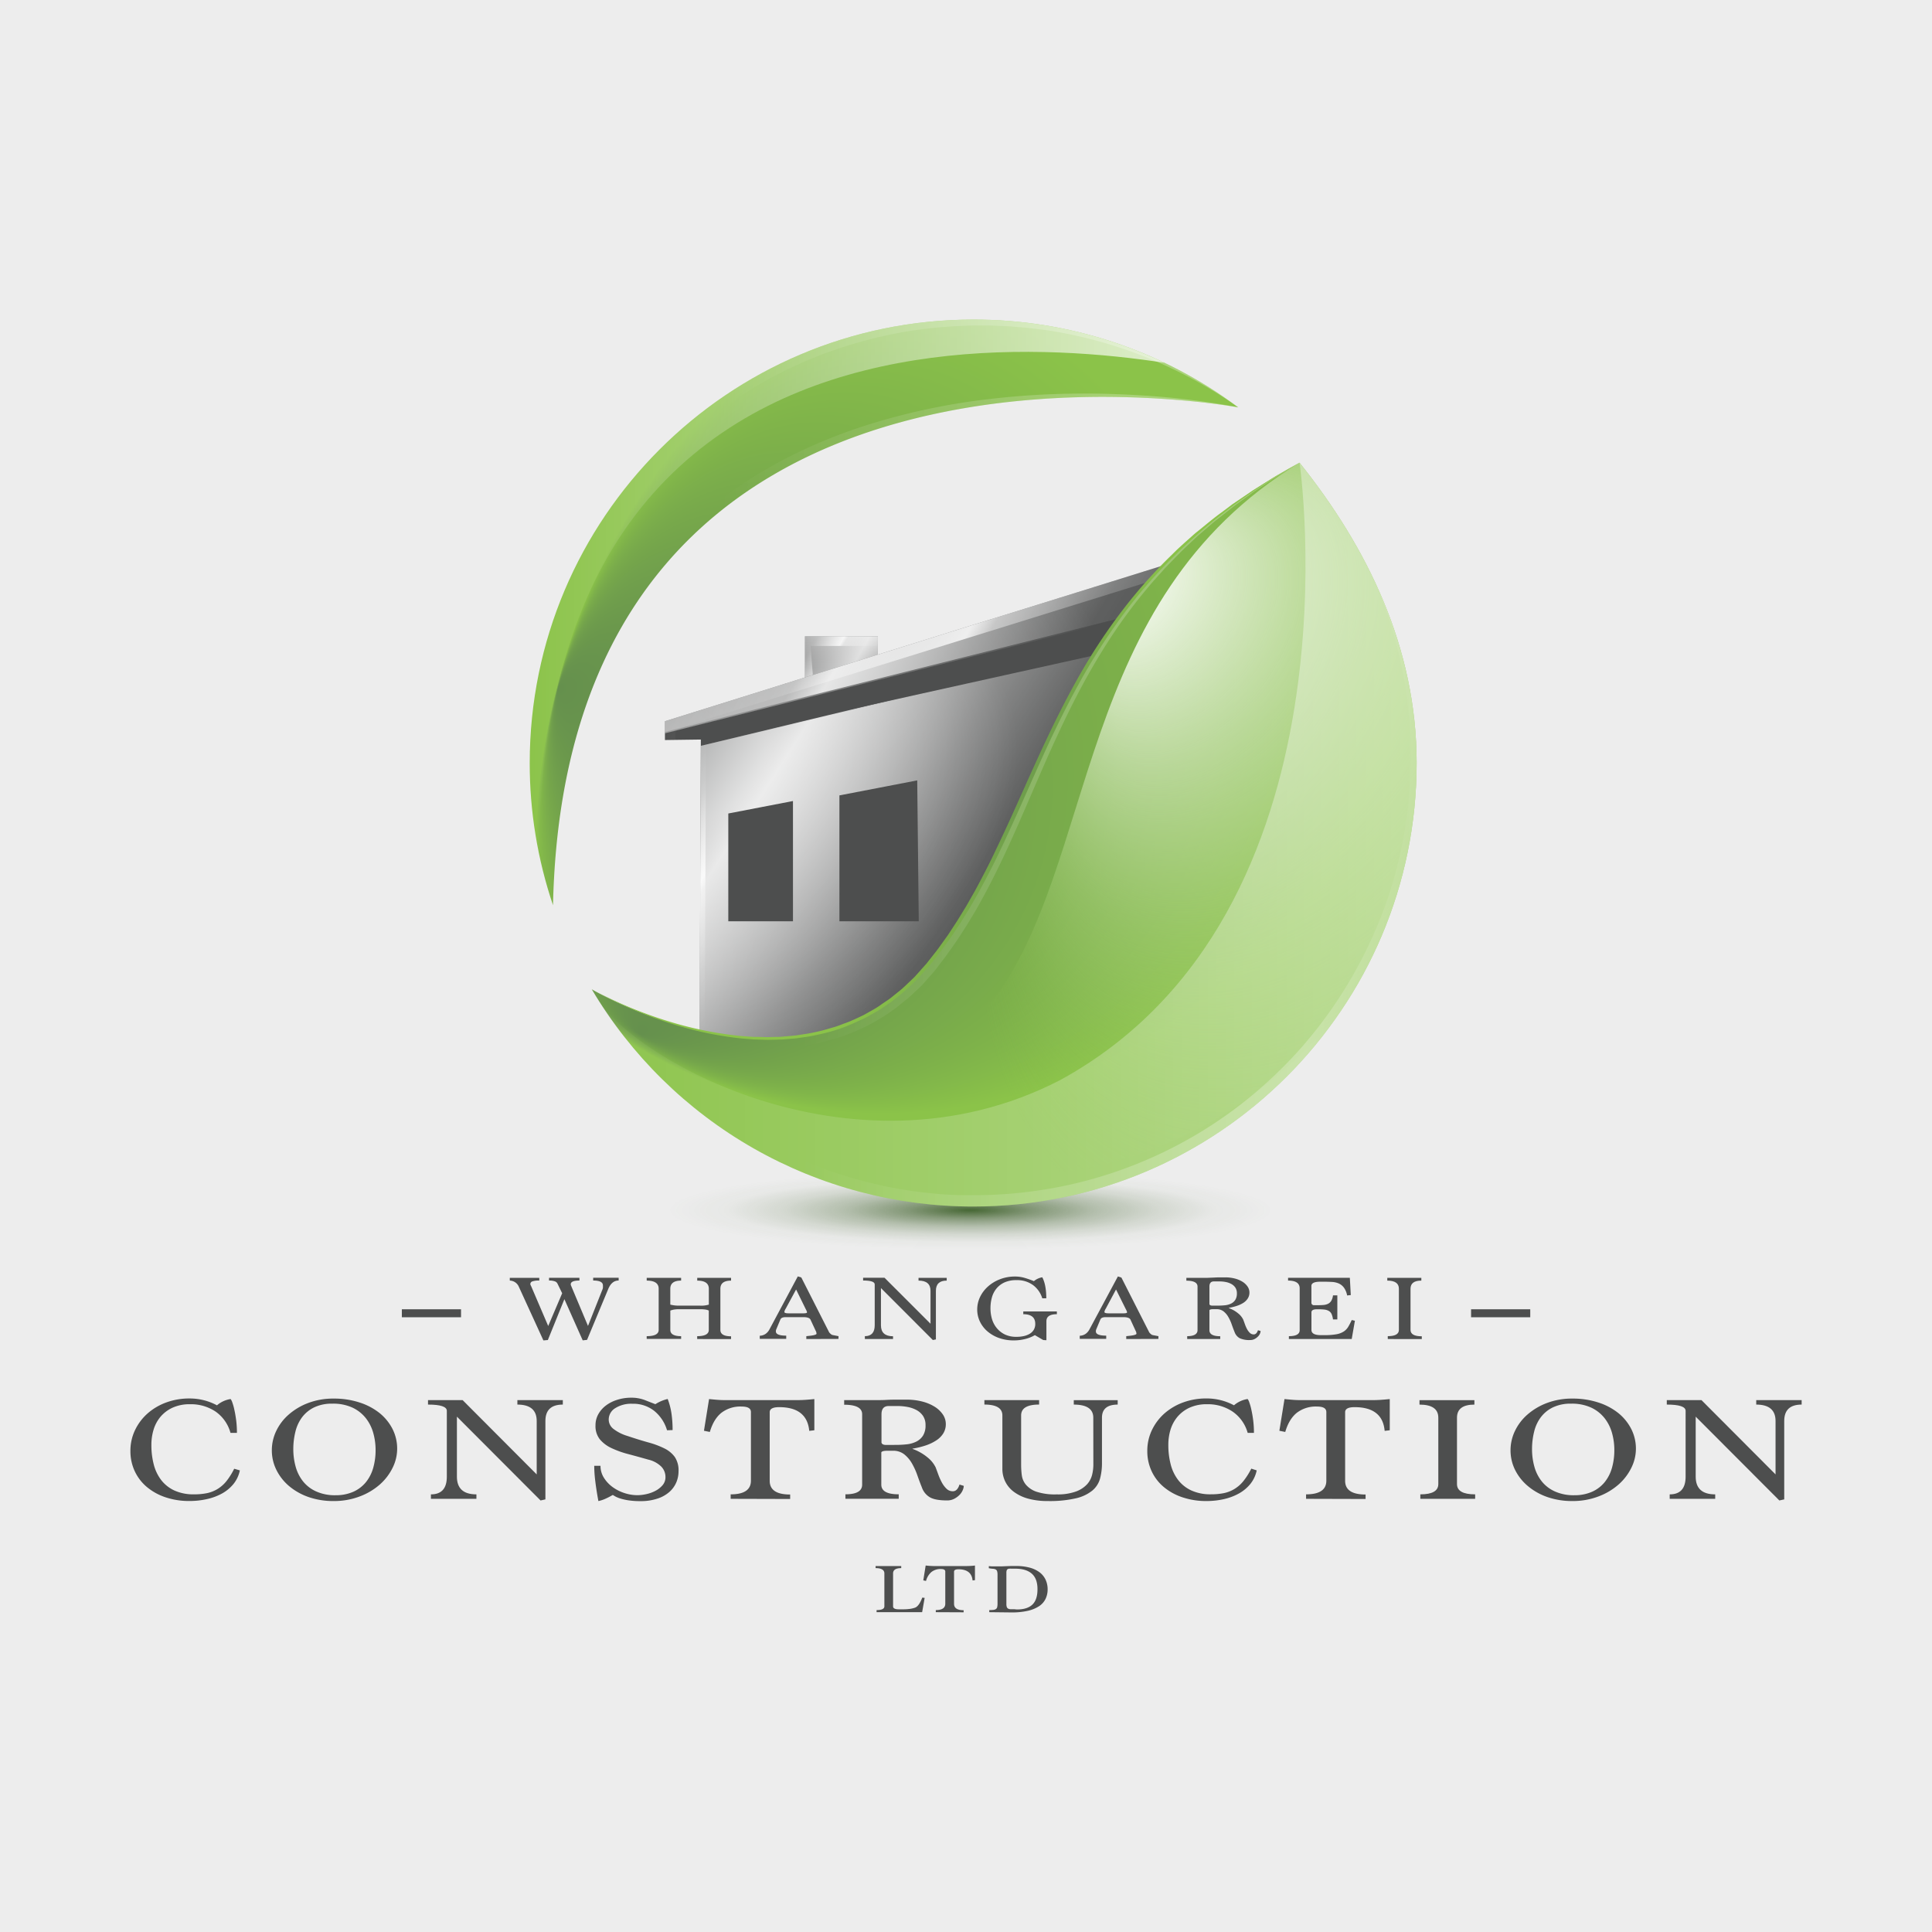
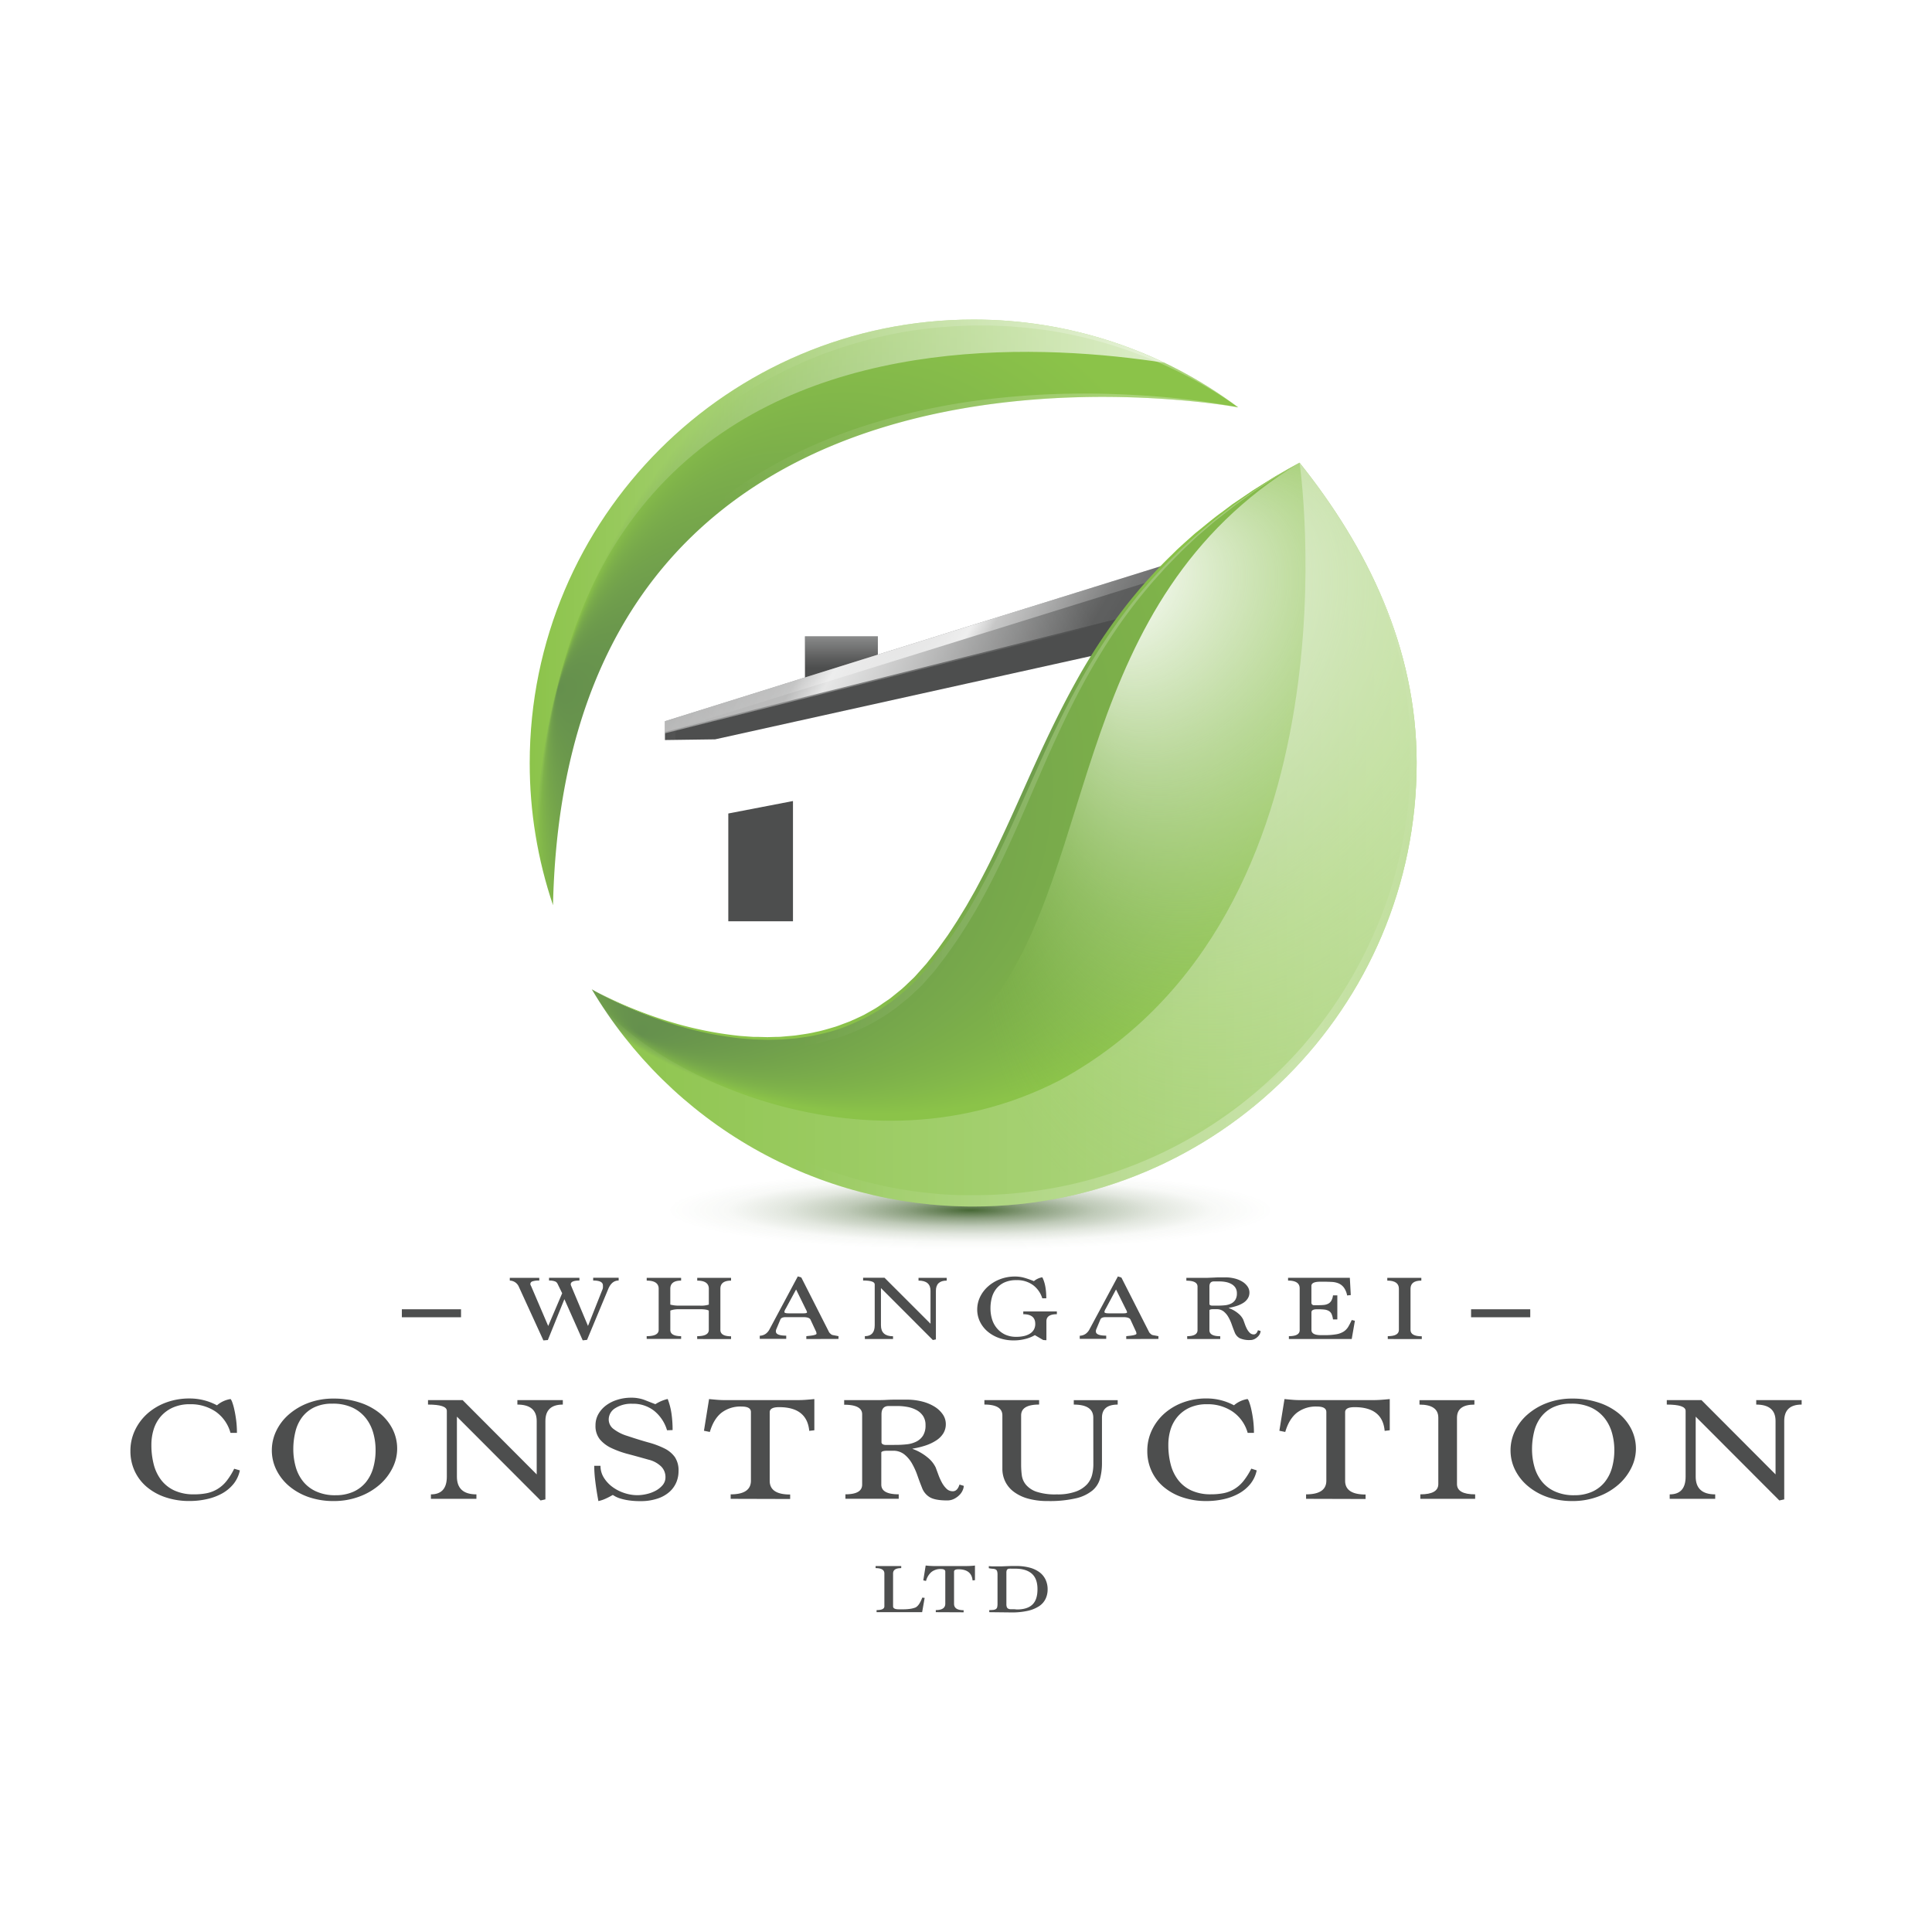
<svg xmlns="http://www.w3.org/2000/svg" xmlns:xlink="http://www.w3.org/1999/xlink" id="Calque_1" data-name="Calque 1" viewBox="0 0 923.95 923.95">
  <defs>
    <style>.cls-1,.cls-17,.cls-21,.cls-9{fill:none;}.cls-2{fill:#ededed;}.cls-3{fill:#4d4e4e;}.cls-4{fill:url(#Dégradé_sans_nom);}.cls-5{fill:url(#Dégradé_sans_nom_2);}.cls-6{clip-path:url(#clip-path);}.cls-7{fill:url(#Dégradé_sans_nom_3);}.cls-8{fill:url(#Dégradé_sans_nom_4);}.cls-17,.cls-21,.cls-9{stroke-miterlimit:10;}.cls-9{stroke-width:5px;stroke:url(#Dégradé_sans_nom_5);}.cls-10{clip-path:url(#clip-path-2);}.cls-11{fill:url(#Dégradé_sans_nom_6);}.cls-12{fill:url(#Dégradé_sans_nom_7);}.cls-13{fill:url(#Dégradé_sans_nom_8);}.cls-14{clip-path:url(#clip-path-3);}.cls-15{fill:url(#Dégradé_sans_nom_9);}.cls-16{fill:url(#Dégradé_sans_nom_10);}.cls-17{stroke-width:4.89px;stroke:url(#Dégradé_sans_nom_11);}.cls-18{clip-path:url(#clip-path-4);}.cls-19{fill:url(#Dégradé_sans_nom_12);}.cls-20{fill:url(#Dégradé_sans_nom_13);}.cls-21{stroke-width:10px;stroke:url(#Dégradé_sans_nom_14);}.cls-22{clip-path:url(#clip-path-5);}.cls-23{fill:url(#Dégradé_sans_nom_15);}.cls-24{fill:url(#Dégradé_sans_nom_16);}.cls-25{fill:url(#Dégradé_sans_nom_17);}.cls-26{fill:url(#Dégradé_sans_nom_18);}.cls-27{fill:url(#Dégradé_sans_nom_19);}</style>
    <radialGradient id="Dégradé_sans_nom" cx="464.08" cy="-2610.19" r="144.92" gradientTransform="matrix(1, 0, 0, -0.13, 0, 239.42)" gradientUnits="userSpaceOnUse">
      <stop offset="0" stop-color="#466734" />
      <stop offset="0.01" stop-color="#466734" stop-opacity="0.98" />
      <stop offset="0.21" stop-color="#476734" stop-opacity="0.63" />
      <stop offset="0.41" stop-color="#476734" stop-opacity="0.35" />
      <stop offset="0.61" stop-color="#486734" stop-opacity="0.16" />
      <stop offset="0.8" stop-color="#486734" stop-opacity="0.04" />
      <stop offset="1" stop-color="#486734" stop-opacity="0" />
    </radialGradient>
    <linearGradient id="Dégradé_sans_nom_2" x1="384.96" y1="359.45" x2="419.82" y2="359.45" gradientTransform="matrix(1, 0, 0, -1, 0, 676.55)" gradientUnits="userSpaceOnUse">
      <stop offset="0.15" stop-color="#fff" stop-opacity="0.5" />
      <stop offset="0.34" stop-color="#fff" stop-opacity="0.3" />
      <stop offset="0.57" stop-color="#fff" stop-opacity="0.08" />
      <stop offset="0.68" stop-color="#fff" stop-opacity="0" />
    </linearGradient>
    <clipPath id="clip-path">
      <rect class="cls-1" x="384.96" y="304.31" width="34.86" height="25.58" />
    </clipPath>
    <linearGradient id="Dégradé_sans_nom_3" x1="402.39" y1="344.12" x2="402.39" y2="384.19" gradientTransform="matrix(1, 0, 0, -1, 0, 676.55)" gradientUnits="userSpaceOnUse">
      <stop offset="0.32" stop-color="#fff" stop-opacity="0" />
      <stop offset="0.43" stop-color="#fff" stop-opacity="0.08" />
      <stop offset="0.66" stop-color="#fff" stop-opacity="0.3" />
      <stop offset="0.85" stop-color="#fff" stop-opacity="0.5" />
    </linearGradient>
    <linearGradient id="Dégradé_sans_nom_4" x1="471.71" y1="330.44" x2="349.38" y2="400.77" gradientTransform="matrix(1, 0, 0, -1, 0, 676.55)" gradientUnits="userSpaceOnUse">
      <stop offset="0" stop-color="#fff" stop-opacity="0" />
      <stop offset="0.3" stop-color="#fff" stop-opacity="0.1" />
      <stop offset="0.49" stop-color="#fff" stop-opacity="0.8" />
      <stop offset="0.67" stop-color="#fff" stop-opacity="0.34" />
      <stop offset="0.77" stop-color="#fff" stop-opacity="0.1" />
      <stop offset="0.8" stop-color="#fff" stop-opacity="0.08" />
      <stop offset="0.96" stop-color="#fff" stop-opacity="0" />
    </linearGradient>
    <linearGradient id="Dégradé_sans_nom_5" x1="416.87" y1="353.5" x2="382.58" y2="373.2" gradientTransform="matrix(1, 0, 0, -1, 0, 676.55)" gradientUnits="userSpaceOnUse">
      <stop offset="0" stop-color="#fff" stop-opacity="0" />
      <stop offset="0.22" stop-color="#fff" stop-opacity="0.1" />
      <stop offset="0.48" stop-color="#fff" stop-opacity="0.43" />
      <stop offset="0.52" stop-color="#fff" stop-opacity="0.8" />
      <stop offset="0.7" stop-color="#fff" stop-opacity="0.34" />
      <stop offset="0.8" stop-color="#fff" stop-opacity="0.1" />
      <stop offset="0.83" stop-color="#fff" stop-opacity="0.08" />
      <stop offset="1" stop-color="#fff" stop-opacity="0" />
    </linearGradient>
    <clipPath id="clip-path-2">
      <path class="cls-1" d="M264.47,432.91a211.83,211.83,0,0,1-11.14-68c0-117.13,95-212.08,212.08-212.08a211.14,211.14,0,0,1,126.77,42S271,134.37,264.47,432.91Z" />
    </clipPath>
    <radialGradient id="Dégradé_sans_nom_6" cx="518.8" cy="439.03" fx="364.021" r="155.43" gradientTransform="matrix(0.97, 0.25, 0.36, -1.4, -244.27, 852.65)" gradientUnits="userSpaceOnUse">
      <stop offset="0" stop-color="#65904d" />
      <stop offset="1" stop-color="#8bc349" />
    </radialGradient>
    <linearGradient id="Dégradé_sans_nom_7" x1="247.99" y1="370.64" x2="595.51" y2="370.64" gradientTransform="matrix(1, 0, 0, -1, 0, 676.55)" gradientUnits="userSpaceOnUse">
      <stop offset="0.28" stop-color="#fff" stop-opacity="0" />
      <stop offset="0.44" stop-color="#fff" stop-opacity="0.08" />
      <stop offset="0.81" stop-color="#fff" stop-opacity="0.24" />
      <stop offset="1" stop-color="#fff" stop-opacity="0.3" />
    </linearGradient>
    <linearGradient id="Dégradé_sans_nom_8" x1="249.66" y1="407.14" x2="599.06" y2="407.14" gradientTransform="matrix(1, 0, 0, -1, 0, 676.55)" gradientUnits="userSpaceOnUse">
      <stop offset="0" stop-color="#fff" stop-opacity="0" />
      <stop offset="1" stop-color="#fff" stop-opacity="0.8" />
    </linearGradient>
    <clipPath id="clip-path-3">
-       <path class="cls-1" d="M443.61,461.57c44.42-53.79,52-123.66,106.1-184.23l-214.53,73-.57,142.48C368.42,500.45,412,499.75,443.61,461.57Z" />
-     </clipPath>
+       </clipPath>
    <radialGradient id="Dégradé_sans_nom_9" cx="688.31" cy="450.54" fx="579.43" r="109.24" gradientTransform="matrix(0.75, 0.66, 1.1, -1.23, -597.85, 529.68)" xlink:href="#Dégradé_sans_nom_2" />
    <linearGradient id="Dégradé_sans_nom_10" x1="267.81" y1="392.49" x2="521.72" y2="227.88" gradientTransform="matrix(1, 0, 0, -1, 0, 676.55)" gradientUnits="userSpaceOnUse">
      <stop offset="0" stop-color="#fff" stop-opacity="0" />
      <stop offset="0.21" stop-color="#fff" stop-opacity="0.04" />
      <stop offset="0.3" stop-color="#fff" stop-opacity="0.1" />
      <stop offset="0.44" stop-color="#fff" stop-opacity="0.8" />
      <stop offset="0.66" stop-color="#fff" stop-opacity="0.34" />
      <stop offset="0.79" stop-color="#fff" stop-opacity="0.1" />
      <stop offset="0.89" stop-color="#fff" stop-opacity="0.01" />
      <stop offset="1" stop-color="#fff" stop-opacity="0" />
    </linearGradient>
    <linearGradient id="Dégradé_sans_nom_11" x1="365.91" y1="233.94" x2="303.84" y2="269.63" xlink:href="#Dégradé_sans_nom_5" />
    <clipPath id="clip-path-4">
      <path class="cls-1" d="M565.4,304.09c16.51,5.76-13.22,23-13.18,23,19.53-26.25,35.76-57.16,75.46-79L318,344.91v9l24-.33Z" />
    </clipPath>
    <radialGradient id="Dégradé_sans_nom_12" cx="453.7" cy="311.16" fx="289.923" r="184.9" gradientTransform="matrix(1, 0, 0, -1, 0, 676.55)" gradientUnits="userSpaceOnUse">
      <stop offset="0" stop-color="#fff" stop-opacity="0.5" />
      <stop offset="0.12" stop-color="#fff" stop-opacity="0.44" />
      <stop offset="0.37" stop-color="#fff" stop-opacity="0.28" />
      <stop offset="0.7" stop-color="#fff" stop-opacity="0.02" />
      <stop offset="0.72" stop-color="#fff" stop-opacity="0" />
    </radialGradient>
    <linearGradient id="Dégradé_sans_nom_13" x1="267.97" y1="473.32" x2="552.46" y2="300.33" xlink:href="#Dégradé_sans_nom_5" />
    <linearGradient id="Dégradé_sans_nom_14" x1="566" y1="313.63" x2="366.47" y2="428.33" xlink:href="#Dégradé_sans_nom_5" />
    <clipPath id="clip-path-5">
      <path class="cls-1" d="M621.49,221.28c32.22,40.33,56,88.21,56,143.6C677.49,482,582.49,577,465.41,577A212,212,0,0,1,283,473.11s101.47,60,160.6-11.54S496.61,290,621.49,221.28Z" />
    </clipPath>
    <radialGradient id="Dégradé_sans_nom_15" cx="105.75" cy="623.74" fx="-146.263" r="258.27" gradientTransform="matrix(0.51, -0.86, -0.82, -0.49, 892, 674.36)" gradientUnits="userSpaceOnUse">
      <stop offset="0" stop-color="#65904d" />
      <stop offset="0.67" stop-color="#7eb24a" />
      <stop offset="0.98" stop-color="#8bc349" />
    </radialGradient>
    <linearGradient id="Dégradé_sans_nom_16" x1="267.47" y1="274.86" x2="682.93" y2="274.86" gradientTransform="matrix(1, 0, 0, -1, 0, 676.55)" gradientUnits="userSpaceOnUse">
      <stop offset="0.28" stop-color="#fff" stop-opacity="0" />
      <stop offset="0.41" stop-color="#fff" stop-opacity="0.08" />
      <stop offset="0.71" stop-color="#fff" stop-opacity="0.24" />
      <stop offset="0.86" stop-color="#fff" stop-opacity="0.3" />
      <stop offset="1" stop-color="#fff" stop-opacity="0" />
    </linearGradient>
    <radialGradient id="Dégradé_sans_nom_17" cx="909.88" cy="469.81" fx="737.825" r="172.07" gradientTransform="matrix(0.82, 0.57, 0.84, -1.21, -469.85, 419.91)" gradientUnits="userSpaceOnUse">
      <stop offset="0.01" stop-color="#fff" />
      <stop offset="0.29" stop-color="#d7eac1" stop-opacity="0.66" />
      <stop offset="0.54" stop-color="#b7da8d" stop-opacity="0.38" />
      <stop offset="0.76" stop-color="#9fcd68" stop-opacity="0.17" />
      <stop offset="0.91" stop-color="#90c652" stop-opacity="0.05" />
      <stop offset="1" stop-color="#8bc349" stop-opacity="0" />
    </radialGradient>
    <linearGradient id="Dégradé_sans_nom_18" x1="258.07" y1="237.94" x2="790.74" y2="237.94" gradientTransform="matrix(1, 0, 0, -1, 0, 676.55)" gradientUnits="userSpaceOnUse">
      <stop offset="0" stop-color="#fff" stop-opacity="0" />
      <stop offset="1" stop-color="#fff" stop-opacity="0.5" />
    </linearGradient>
    <radialGradient id="Dégradé_sans_nom_19" cx="452.23" cy="276.06" fx="452.231" r="154.85" gradientTransform="matrix(1, 0, 0, -0.95, 0, 621)" xlink:href="#Dégradé_sans_nom_15" />
  </defs>
  <title>logo-whangarei-1</title>
-   <rect class="cls-2" width="923.95" height="923.95" />
  <path class="cls-3" d="M419.21,771v-1c2.49,0,3.73-.6,3.73-1.8V752.47q0-2.53-4.2-2.54v-1H431v1q-3.9,0-3.9,2.54v15.76c0,.94.92,1.4,2.76,1.4h2a22.89,22.89,0,0,0,3.39-.22,11.79,11.79,0,0,0,2.46-.61c1.24-.53,2.36-2.13,3.35-4.77l1.14.13L441,771Z" />
  <path class="cls-3" d="M447.53,771v-1q4.54,0,4.54-3.06V751.6c0-.83-.69-1.24-2.08-1.24a7,7,0,0,0-4.54,1.42,8.46,8.46,0,0,0-2.59,4.28l-1.31-.27,1.14-7.1,1.85.17c.58,0,1.13.07,1.67.07h16.32q.89,0,1.82-.07a18.28,18.28,0,0,0,1.91-.17v7l-1.14.13q-.51-5.32-6.75-5.33c-1.4,0-2.11.38-2.11,1.13V767q0,3.06,4.58,3.06v1Z" />
  <path class="cls-3" d="M473.1,771v-1a17,17,0,0,0,2-.1,2.78,2.78,0,0,0,1.21-.42,1.55,1.55,0,0,0,.59-.94,7.38,7.38,0,0,0,.15-1.62V753.13a5.51,5.51,0,0,0-.21-1.75,1.44,1.44,0,0,0-.71-.83,3.61,3.61,0,0,0-1.3-.31,11.87,11.87,0,0,1-1.94-.27v-1a17.25,17.25,0,0,0,1.78.12H479l2.2-.09,2.25-.08H486a24.25,24.25,0,0,1,6.4.77,14,14,0,0,1,4.71,2.2,9.47,9.47,0,0,1,2.9,3.52,10.72,10.72,0,0,1,1,4.69,10.39,10.39,0,0,1-1,4.56,8.79,8.79,0,0,1-3.08,3.47,16.34,16.34,0,0,1-5.36,2.21,34.26,34.26,0,0,1-7.84.78Zm13.22-1.3q5,0,7.43-2.35t2.41-7.38q0-5-2.71-7.38t-7.84-2.39h-1.7a12.27,12.27,0,0,0-1.27,0,1.61,1.61,0,0,0-.8.26,1.12,1.12,0,0,0-.42.62,3.61,3.61,0,0,0-.13,1.1v14.93a4.26,4.26,0,0,0,.19,1.41,1.4,1.4,0,0,0,.64.77,2.71,2.71,0,0,0,1.17.3c.48,0,1.07,0,1.78,0Z" />
  <path class="cls-3" d="M114.71,703.19a15.3,15.3,0,0,1-3,6.44,18.82,18.82,0,0,1-5.43,4.56A26.88,26.88,0,0,1,99,716.91a37.4,37.4,0,0,1-8.38.92A35.18,35.18,0,0,1,79,716a27.17,27.17,0,0,1-8.92-5,21.86,21.86,0,0,1-5.71-7.58,22.5,22.5,0,0,1-2-9.43,22.84,22.84,0,0,1,2.26-10.17,25,25,0,0,1,6.11-8,28.08,28.08,0,0,1,9-5.2,31.85,31.85,0,0,1,10.89-1.82,27.57,27.57,0,0,1,13.13,3.27,13,13,0,0,1,6.52-3,5,5,0,0,1,.81,1.6,25.69,25.69,0,0,1,1,3.59q.5,2.21.86,5a47.58,47.58,0,0,1,.36,6h-3.08A18.27,18.27,0,0,0,103,675a21.16,21.16,0,0,0-12-3.45,19.76,19.76,0,0,0-8.51,1.67,16.59,16.59,0,0,0-5.8,4.41,17.54,17.54,0,0,0-3.29,6.25,24.74,24.74,0,0,0-1,7.12,36.71,36.71,0,0,0,1.13,9.36,20.66,20.66,0,0,0,3.58,7.47,16.83,16.83,0,0,0,6.34,5,21.93,21.93,0,0,0,9.33,1.82,30.81,30.81,0,0,0,6.2-.57,16.06,16.06,0,0,0,5.07-2,16.5,16.5,0,0,0,4.26-3.77A33.33,33.33,0,0,0,112,702.4Z" />
  <path class="cls-3" d="M159.61,717.85A36,36,0,0,1,147.75,716a29.35,29.35,0,0,1-9.37-5.2,24.1,24.1,0,0,1-6.16-7.76,21,21,0,0,1-2.22-9.5,21.34,21.34,0,0,1,2.08-9.15,24.24,24.24,0,0,1,6-7.9,30.33,30.33,0,0,1,9.37-5.55,33.8,33.8,0,0,1,12.16-2.09,39.12,39.12,0,0,1,12.18,1.82,30,30,0,0,1,9.6,5,23.55,23.55,0,0,1,6.29,7.65,20.76,20.76,0,0,1,2.26,9.61,20.54,20.54,0,0,1-2.17,9,25.78,25.78,0,0,1-6.11,8,30.86,30.86,0,0,1-9.55,5.69A34.42,34.42,0,0,1,159.61,717.85Zm.72-2.78A20.64,20.64,0,0,0,169,713.4a16.35,16.35,0,0,0,6-4.58,19.22,19.22,0,0,0,3.49-6.86,30.7,30.7,0,0,0,1.13-8.49,30,30,0,0,0-1.13-8.24,20.18,20.18,0,0,0-3.58-7.07,17.72,17.72,0,0,0-6.38-5,22,22,0,0,0-9.55-1.88,19.5,19.5,0,0,0-8.74,1.78,15.88,15.88,0,0,0-5.8,4.76,18.9,18.9,0,0,0-3.17,6.89,34.44,34.44,0,0,0-1,8.17,31.2,31.2,0,0,0,1.18,8.74,19.57,19.57,0,0,0,3.62,7,16.83,16.83,0,0,0,6.25,4.69,21.76,21.76,0,0,0,9,1.77Z" />
  <path class="cls-3" d="M258.51,717.57l-40-40.07v28.69q0,8.47,9.33,8.47v2.14H206.08v-2.14q7.61,0,7.61-8.48V674.72q0-3-9-3v-2.13h16.56l35.42,35.52V679.57q0-7.85-9.24-7.85v-2.13h21.73v2.13q-8.33,0-8.33,7.84v37.5Z" />
  <path class="cls-3" d="M319,684a18.79,18.79,0,0,0-6.07-9.22,16.14,16.14,0,0,0-10.5-3.45,14.21,14.21,0,0,0-8.24,2.13,6.38,6.38,0,0,0-3.08,5.41,5.68,5.68,0,0,0,2.22,4.45,20.45,20.45,0,0,0,6.66,3.38q5.52,1.85,10,3.1a41.33,41.33,0,0,1,7.74,2.88,13.42,13.42,0,0,1,5,4.13,11.5,11.5,0,0,1,1.77,6.76,13.71,13.71,0,0,1-1,5.2,12.88,12.88,0,0,1-3.22,4.59,16.11,16.11,0,0,1-5.73,3.28,25,25,0,0,1-8.38,1.25,36.57,36.57,0,0,1-5.48-.36,27,27,0,0,1-3.89-.85,13.88,13.88,0,0,1-2.49-1l-1.26-.74a38.41,38.41,0,0,1-3.44,1.78,16.32,16.32,0,0,1-3.44,1.14q-1-5.41-1.49-9.57a62.17,62.17,0,0,1-.5-7.3h3a10.56,10.56,0,0,0,1.63,5.73,16,16,0,0,0,4.17,4.45,20.15,20.15,0,0,0,5.71,2.88,19.82,19.82,0,0,0,6.16,1,20.14,20.14,0,0,0,4.21-.5,17.07,17.07,0,0,0,4.35-1.56,11.51,11.51,0,0,0,3.44-2.7,5.8,5.8,0,0,0,1.4-3.91,7.15,7.15,0,0,0-2-5,13.1,13.1,0,0,0-6.2-3.34q-5-1.42-9.55-2.63a45.57,45.57,0,0,1-8.06-2.88,16.07,16.07,0,0,1-5.57-4.19,10.1,10.1,0,0,1-2.08-6.65,10.83,10.83,0,0,1,1.36-5.4,13.41,13.41,0,0,1,3.67-4.16,17.51,17.51,0,0,1,5.39-2.7,21.49,21.49,0,0,1,6.43-1,18,18,0,0,1,6.66,1.1q2.76,1.1,5.12,2a18.89,18.89,0,0,1,5.89-2.49,32.3,32.3,0,0,1,1.81,6.94,54.25,54.25,0,0,1,.54,7.94Z" />
  <path class="cls-3" d="M349.43,716.79v-2.14q9.69,0,9.69-6.55V675.29q0-2.63-4.44-2.63a14.86,14.86,0,0,0-9.69,3q-3.71,3-5.52,9.15l-2.81-.57,2.44-15.16q2.08.21,3.94.36t3.58.14h34.86q1.9,0,3.89-.14t4.08-.36V684l-2.44.29q-1.08-11.34-14.4-11.34-4.51,0-4.51,2.42v32.81q0,6.55,9.78,6.55v2.14Z" />
  <path class="cls-3" d="M460.91,710.59a5.64,5.64,0,0,1-.5,2.06,7.22,7.22,0,0,1-1.54,2.28,10,10,0,0,1-2.54,1.85,7.21,7.21,0,0,1-3.4.78q-5.53,0-8.15-1.46a8.78,8.78,0,0,1-3.89-4.73q-1.09-2.7-2.17-5.8a34.06,34.06,0,0,0-2.58-5.69,15.26,15.26,0,0,0-3.67-4.34A8.41,8.41,0,0,0,427,693.8h-2.72q-2.44,0-2.81.78V710q0,4.63,8.33,4.63v2.14H404.31v-2.14q8,0,8-4.63V676.35q0-4.55-8.6-4.56v-2.21H420.1q2.07,0,4-.11t4.17-.11q2.22,0,5.39,0a29.27,29.27,0,0,1,7.34.89,21,21,0,0,1,5.93,2.46,13.09,13.09,0,0,1,3.94,3.7,8.09,8.09,0,0,1,1.45,4.63,8.29,8.29,0,0,1-1.18,4.41,10.9,10.9,0,0,1-3.31,3.35,21.65,21.65,0,0,1-5,2.42,38.67,38.67,0,0,1-6.43,1.57v.12a23.77,23.77,0,0,1,7.2,4.09,14,14,0,0,1,3.85,4.73q.54,1.43,1.27,3.42a29,29,0,0,0,1.67,3.77,12.37,12.37,0,0,0,2.22,3,4.23,4.23,0,0,0,3.08,1.25q2.17,0,3.17-3.2ZM428.4,691a46.94,46.94,0,0,0,5.25-.28,13.36,13.36,0,0,0,4.53-1.28,8.15,8.15,0,0,0,3.22-2.85,9.07,9.07,0,0,0,1.22-5,7.74,7.74,0,0,0-1.22-4.48,8.78,8.78,0,0,0-3.17-2.81,14.78,14.78,0,0,0-4.3-1.46,25.8,25.8,0,0,0-4.62-.43H425q-3.44,0-3.44,4v13.54q.36,1.07,2.17,1.07Z" />
  <path class="cls-3" d="M522.85,678q0-6.27-9.33-6.27V669.6h21v2.13q-7.52,0-7.52,6.27v21.67a28.45,28.45,0,0,1-.91,7.41,11.41,11.41,0,0,1-3.67,5.74,19.3,19.3,0,0,1-7.83,3.71,55.57,55.57,0,0,1-13.49,1.32,34.59,34.59,0,0,1-9.37-1.14,20.54,20.54,0,0,1-6.79-3.21,13.63,13.63,0,0,1-4.17-4.92,13.84,13.84,0,0,1-1.4-6.2V676.91q0-5.2-8.6-5.2v-2.13h26.17v2.13q-8.6,0-8.6,5.2v23.6a39.71,39.71,0,0,0,.32,5,8.94,8.94,0,0,0,2,4.56,11.47,11.47,0,0,0,5,3.32,28.39,28.39,0,0,0,9.65,1.28,25.54,25.54,0,0,0,9.28-1.39,13.6,13.6,0,0,0,5.3-3.46,10.56,10.56,0,0,0,2.4-4.56,20.59,20.59,0,0,0,.59-4.71Z" />
  <path class="cls-3" d="M601,703.19a15.3,15.3,0,0,1-3,6.44,18.83,18.83,0,0,1-5.43,4.56,26.88,26.88,0,0,1-7.24,2.74,37.4,37.4,0,0,1-8.38.92A35.18,35.18,0,0,1,565.31,716a27.16,27.16,0,0,1-8.92-5,21.86,21.86,0,0,1-5.71-7.58,22.5,22.5,0,0,1-2-9.43,22.83,22.83,0,0,1,2.26-10.18,25,25,0,0,1,6.11-8,28.07,28.07,0,0,1,9-5.2A31.83,31.83,0,0,1,577,668.79a27.56,27.56,0,0,1,13.13,3.27,13,13,0,0,1,6.52-3,5,5,0,0,1,.81,1.6,25.41,25.41,0,0,1,1,3.59q.5,2.21.86,5a47.58,47.58,0,0,1,.36,6h-3A18.26,18.26,0,0,0,589.36,675a21.16,21.16,0,0,0-12-3.45,19.76,19.76,0,0,0-8.51,1.67,16.6,16.6,0,0,0-5.8,4.41,17.56,17.56,0,0,0-3.31,6.23,24.74,24.74,0,0,0-1,7.12,36.68,36.68,0,0,0,1.13,9.36,20.66,20.66,0,0,0,3.58,7.47,16.85,16.85,0,0,0,6.34,5,21.92,21.92,0,0,0,9.33,1.82,30.81,30.81,0,0,0,6.2-.57,16.07,16.07,0,0,0,5.07-2,16.52,16.52,0,0,0,4.26-3.77,33.37,33.37,0,0,0,3.76-5.94Z" />
  <path class="cls-3" d="M624.61,716.79v-2.14q9.69,0,9.69-6.55V675.29q0-2.63-4.44-2.63a14.86,14.86,0,0,0-9.69,3q-3.72,3-5.52,9.15l-2.81-.57,2.45-15.16q2.08.21,3.94.36t3.58.14h34.86q1.9,0,3.89-.14t4.07-.36V684l-2.44.29q-1-11.34-14.39-11.34-4.51,0-4.51,2.42v32.81q0,6.55,9.78,6.55v2.14Z" />
  <path class="cls-3" d="M679.25,716.79v-2.14q8.6,0,8.6-4.92V678q0-6.27-9-6.27V669.6h26.26v2.13q-8.33,0-8.33,6.27v31.73q0,4.92,8.69,4.92v2.14Z" />
  <path class="cls-3" d="M752,717.85A36,36,0,0,1,740.19,716a29.36,29.36,0,0,1-9.37-5.2,24.11,24.11,0,0,1-6.21-7.75,21,21,0,0,1-2.22-9.5,21.34,21.34,0,0,1,2.08-9.15,24.26,24.26,0,0,1,6-7.9,30.32,30.32,0,0,1,9.37-5.55,33.8,33.8,0,0,1,12.18-2.1,39.13,39.13,0,0,1,12.18,1.82,30,30,0,0,1,9.6,5,23.55,23.55,0,0,1,6.29,7.65,20.75,20.75,0,0,1,2.26,9.61,20.54,20.54,0,0,1-2.17,9,25.76,25.76,0,0,1-6.11,8,30.86,30.86,0,0,1-9.55,5.69A34.42,34.42,0,0,1,752,717.85Zm.72-2.78a20.64,20.64,0,0,0,8.69-1.67,16.36,16.36,0,0,0,6-4.58,19.2,19.2,0,0,0,3.49-6.86,30.67,30.67,0,0,0,1.13-8.49,30,30,0,0,0-1.13-8.24,20.15,20.15,0,0,0-3.58-7.07,17.73,17.73,0,0,0-6.38-5,22,22,0,0,0-9.56-1.88,19.5,19.5,0,0,0-8.74,1.78,15.86,15.86,0,0,0-5.8,4.76,18.87,18.87,0,0,0-3.17,6.89,34.48,34.48,0,0,0-1,8.17,31.17,31.17,0,0,0,1.18,8.74,19.55,19.55,0,0,0,3.62,7,16.81,16.81,0,0,0,6.25,4.69,21.76,21.76,0,0,0,9,1.77Z" />
  <path class="cls-3" d="M850.94,717.57l-40-40.07v28.69q0,8.47,9.33,8.47v2.14H798.51v-2.14q7.61,0,7.61-8.48V674.72q0-3-9-3v-2.13h16.59l35.42,35.52V679.57q0-7.85-9.24-7.85v-2.13h21.72v2.13q-8.33,0-8.33,7.84v37.5Z" />
  <path class="cls-3" d="M278.67,641l-8.76-19.69L262,640.85l-2.13.18-11.8-25.78a4.83,4.83,0,0,0-4.27-2.83V611.1h14.1v1.32a8.88,8.88,0,0,0-3.4.42,1.33,1.33,0,0,0-.87,1.26,1.17,1.17,0,0,0,.14.51l.31.64,8.09,18.89,6.68-15.66-2.23-4.57a2.17,2.17,0,0,0-1.29-1.13,7.74,7.74,0,0,0-2.76-.38v-1.32H277.1v1.32q-4.16,0-4.15,1.81a2,2,0,0,0,.11.53l8.14,19.37,6.8-17.16a3.8,3.8,0,0,0,.34-1.15,10.29,10.29,0,0,0,0-1.06q0-2.35-4.66-2.35v-1.32h12.18v1.32q-3.42,0-5.11,4.38l-10,24Z" />
  <path class="cls-3" d="M333.42,640.37V639q5.56,0,5.55-3v-9.22c-.67-.44-2.1-.67-4.27-.67H324.61a14.31,14.31,0,0,0-2.13.15,9.38,9.38,0,0,0-1.91.51V636q0,3,5.17,3v1.32H309.27V639Q315,639,315,636V616.32q0-3.88-5.72-3.89v-1.32h16.45v1.32q-5.16,0-5.17,3.9v7.58a15.71,15.71,0,0,0,4,.49h10.16a12.23,12.23,0,0,0,4.27-.49v-7.57q0-3.9-5.55-3.9v-1.32h16.18v1.32q-5.11,0-5.11,3.89V636q0,3.06,5.11,3.06v1.32Z" />
  <path class="cls-3" d="M385.61,640.37V639l1.66-.18a15.09,15.09,0,0,0,1.57-.23,6.08,6.08,0,0,0,1.18-.33c.31-.13.48-.29.48-.46a2.27,2.27,0,0,1-.08-.51,2.18,2.18,0,0,0-.31-.81l-2.53-5.43q-.62-1.15-3.43-1.15h-8.37q-2.13,0-2.58,1.14l-1.91,4.57a2.3,2.3,0,0,0-.23,1.14q0,2,4.94,2v1.54H363.34V638.8a5.33,5.33,0,0,0,2.78-.88,6.2,6.2,0,0,0,1.94-2.3l13.48-25.21,1.68.53,13.31,26.22a4.7,4.7,0,0,0,1.24,1.15,3.56,3.56,0,0,0,.93.24L401,639v1.32Zm-4.89-23.7-5,9.24a3.74,3.74,0,0,0-.61,1.51c0,.44.69.66,2.08.66h7.08q1.69,0,1.69-.53a6.57,6.57,0,0,0-.62-1.46Z" />
  <path class="cls-3" d="M446.12,640.85,421.3,616v17.79q0,5.25,5.78,5.26v1.32H413.61V639q4.71,0,4.71-5.26v-19.5q0-1.85-5.55-1.86v-1.32H423l22,22V617.3q0-4.87-5.73-4.87v-1.32h13.48v1.32q-5.16,0-5.17,4.87v23.25Z" />
  <path class="cls-3" d="M498.91,640.85l-4-2.34a16.94,16.94,0,0,1-4.58,1.83,22.08,22.08,0,0,1-5.47.69,21,21,0,0,1-7.08-1.15,17.45,17.45,0,0,1-5.53-3.16,14.24,14.24,0,0,1-3.62-4.7,13.21,13.21,0,0,1-1.29-5.79,13.92,13.92,0,0,1,1.32-5.89,15.93,15.93,0,0,1,3.73-5,18.35,18.35,0,0,1,5.76-3.53,19.69,19.69,0,0,1,7.32-1.33,16.18,16.18,0,0,1,4.63.67,45.28,45.28,0,0,1,4.36,1.54,8.31,8.31,0,0,1,4-1.85q1.91,3.66,1.91,10.06h-1.91a12.49,12.49,0,0,0-4.38-6.29,12.78,12.78,0,0,0-8-2.4,13.34,13.34,0,0,0-5.79,1.13,10.75,10.75,0,0,0-3.84,3,11.64,11.64,0,0,0-2.13,4.3,19.32,19.32,0,0,0-.64,5,17.88,17.88,0,0,0,.75,5.26,12.22,12.22,0,0,0,2.33,4.32,11.65,11.65,0,0,0,3.87,3,12.47,12.47,0,0,0,5.45,1.1,16.08,16.08,0,0,0,3.53-.36,9.52,9.52,0,0,0,2.84-1.1,5.61,5.61,0,0,0,1.94-1.92,5.44,5.44,0,0,0,.7-2.85q0-4.58-5.72-4.59v-1.32h16.06v1.32q-5,0-5,3.35v9.09Z" />
  <path class="cls-3" d="M538.61,640.37V639l1.66-.18a15.09,15.09,0,0,0,1.57-.23,6.08,6.08,0,0,0,1.18-.33c.31-.13.48-.29.48-.46a2.27,2.27,0,0,1-.08-.51,2.18,2.18,0,0,0-.31-.81l-2.5-5.43q-.62-1.15-3.43-1.15h-8.37q-2.13,0-2.58,1.14l-1.91,4.57a2.3,2.3,0,0,0-.23,1.14q0,2,4.94,2v1.54H516.37V638.8a5.33,5.33,0,0,0,2.78-.88,6.2,6.2,0,0,0,1.94-2.3l13.52-25.18,1.68.53,13.32,26.22a4.7,4.7,0,0,0,1.24,1.15,3.56,3.56,0,0,0,.93.24L554,639v1.32Zm-4.89-23.7-4.94,9.24a3.74,3.74,0,0,0-.61,1.51c0,.44.69.66,2.08.66h7.08q1.69,0,1.69-.53a6.57,6.57,0,0,0-.62-1.46Z" />
  <path class="cls-3" d="M602.86,636.53a3.55,3.55,0,0,1-.31,1.28,4.41,4.41,0,0,1-1,1.41,6.27,6.27,0,0,1-1.57,1.15,4.51,4.51,0,0,1-2.1.48,10.88,10.88,0,0,1-5.06-.9,5.43,5.43,0,0,1-2.41-2.94q-.68-1.68-1.35-3.6a20.54,20.54,0,0,0-1.6-3.53,9.42,9.42,0,0,0-2.27-2.7,5.25,5.25,0,0,0-3.37-1.08h-1.68c-1,0-1.59.16-1.75.49v9.57q0,2.87,5.17,2.87v1.32h-15.8V639c3.29,0,4.94-1,4.94-2.87V615.3q0-2.84-5.34-2.83V611.1H577.5L580,611l2.61-.12h3.34a18.19,18.19,0,0,1,4.55.55,13,13,0,0,1,3.68,1.53,8.11,8.11,0,0,1,2.44,2.3,5,5,0,0,1,.9,2.87,5.19,5.19,0,0,1-.73,2.74,6.85,6.85,0,0,1-2,2.08,13.4,13.4,0,0,1-3.11,1.5,24.17,24.17,0,0,1-4,1v.13a14.74,14.74,0,0,1,4.47,2.54,8.71,8.71,0,0,1,2.39,2.94c.23.58.48,1.29.78,2.12a18.32,18.32,0,0,0,1,2.34,7.47,7.47,0,0,0,1.37,1.87,2.59,2.59,0,0,0,1.91.77c.9,0,1.55-.67,2-2Zm-20.17-12.14a29.34,29.34,0,0,0,3.26-.18,8.37,8.37,0,0,0,2.81-.8,5,5,0,0,0,2-1.77,5.61,5.61,0,0,0,.76-3.13,4.83,4.83,0,0,0-.76-2.78,5.44,5.44,0,0,0-2-1.74,9,9,0,0,0-2.67-.91,16.13,16.13,0,0,0-2.87-.26h-2.7c-1.42,0-2.13.82-2.13,2.47v8.43c.15.45.6.67,1.35.67Z" />
  <path class="cls-3" d="M616.39,640.37V639q5.16,0,5.16-2.87v-20q0-3.71-5.55-3.71v-1.32h29.54l.45,8.25-1.75.18a9.28,9.28,0,0,0-1.51-3.71,6.31,6.31,0,0,0-2.44-2,9.45,9.45,0,0,0-3.29-.75c-1.24-.07-2.58-.11-4-.11h-1.57q-4.26,0-4.27,2v7.9a1.19,1.19,0,0,0,1.34,1.33h1.91q1.4,0,2.61-.11a6,6,0,0,0,2.13-.58,3.73,3.73,0,0,0,1.51-1.41,6.7,6.7,0,0,0,.82-2.59h2.08V631h-2.08a9.26,9.26,0,0,0-.67-2.59,3.3,3.3,0,0,0-1.29-1.45,5.43,5.43,0,0,0-2.08-.67,25.22,25.22,0,0,0-3-.15h-.67c-1.72,0-2.59.49-2.59,1.46V636c0,1.68,1.5,2.51,4.5,2.51h1.74a31.28,31.28,0,0,0,5.7-.42,9.56,9.56,0,0,0,3.51-1.32,7.13,7.13,0,0,0,2.16-2.27,32.62,32.62,0,0,0,1.65-3.22l1.52.35-1.52,8.74Z" />
  <path class="cls-3" d="M663.68,640.37V639Q669,639,669,636V616.32q0-3.88-5.55-3.89v-1.32h16.28v1.32q-5.16,0-5.17,3.89V636q0,3.06,5.39,3.06v1.32Z" />
  <rect class="cls-3" x="192.18" y="626.14" width="28.3" height="3.82" />
  <rect class="cls-3" x="703.52" y="626.14" width="28.3" height="3.82" />
  <ellipse class="cls-4" cx="464.08" cy="576.96" rx="203.02" ry="28.07" />
  <rect class="cls-5" x="384.96" y="304.31" width="34.86" height="25.58" />
  <g class="cls-6">
    <rect class="cls-3" x="384.96" y="304.31" width="34.86" height="25.58" />
    <polygon class="cls-7" points="419.82 315.53 384.96 326.29 384.96 286.22 419.82 286.22 419.82 315.53" />
-     <polygon class="cls-8" points="419.82 315.53 384.96 326.29 384.96 286.22 419.82 286.22 419.82 315.53" />
-     <polyline class="cls-9" points="386.59 327.84 384.96 306.41 425 306.41" />
  </g>
  <g class="cls-10">
    <path class="cls-11" d="M264.47,432.91a211.83,211.83,0,0,1-11.14-68c0-117.13,95-212.08,212.08-212.08a211.14,211.14,0,0,1,126.77,42S271,134.37,264.47,432.91Z" />
    <path class="cls-12" d="M592.18,194.83c-9.72-1.43-19.5-2.25-29.29-2.81s-19.58-.84-29.37-.75-19.57.46-29.31,1.15-19.46,1.78-29.1,3.22-19.23,3.27-28.7,5.47-18.82,4.9-28,8A262.69,262.69,0,0,0,391.51,220a225.06,225.06,0,0,0-25.34,14,203.64,203.64,0,0,0-23.06,17.29,189.53,189.53,0,0,0-20.25,20.4,204,204,0,0,0-17,23.15,223,223,0,0,0-13.44,25.41c-1.84,4.43-3.8,8.82-5.36,13.36L285.82,337l-.62,1.69-.55,1.72-2.19,6.87c-.38,1.14-.7,2.3-1,3.46l-.94,3.48c-.61,2.33-1.35,4.62-1.84,7-1.07,4.7-2.24,9.37-3,14.13-.44,2.37-.91,4.73-1.32,7.11l-1.06,7.16c-.79,4.76-1.17,9.59-1.73,14.39-.3,2.4-.43,4.82-.61,7.23l-.52,7.24c-.25,4.83-.37,9.68-.57,14.52l-1.16,28.82-9.27-27.22A212.06,212.06,0,0,1,248,366.91v-2.29l.06-2.1.11-4.2.11-4.2c.08-1.43.21-2.9.32-4.34l.34-4.35c.11-1.45.21-2.91.42-4.32l1.1-8.55A230.36,230.36,0,0,1,258.31,299a207.28,207.28,0,0,1,13.17-31.81l2-3.82,1-1.91,1.08-1.86,4.34-7.43,4.71-7.28c.76-1.22,1.61-2.37,2.45-3.54l2.47-3.46a224.68,224.68,0,0,1,22.38-26.07,218.35,218.35,0,0,1,26.28-22.08,206.59,206.59,0,0,1,29.42-17.61l3.83-1.91c1.29-.6,2.61-1.16,3.92-1.74l3.92-1.73,2-.86,2-.77,8-3.06,8.14-2.66A227.38,227.38,0,0,1,432.71,152a235.86,235.86,0,0,1,34.07-2c2.81.11,5.59.15,8.42.34s5.7.43,8.53.69l8.45,1,8.43,1.42a209.29,209.29,0,0,1,32.76,8.78,206.94,206.94,0,0,1,58.85,32.6,212.74,212.74,0,0,0-28.84-17.14,209.85,209.85,0,0,0-31-12.44,213.27,213.27,0,0,0-32.47-7.43l-8.26-1-8.29-.71c-2.76-.16-5.5-.25-8.25-.38s-5.6,0-8.39-.08a230.28,230.28,0,0,0-33,2.84,223.05,223.05,0,0,0-32.11,8l-7.8,2.73-7.65,3.11-1.91.78-1.87.87-3.74,1.74c-1.24.59-2.5,1.14-3.73,1.75l-3.65,1.92a198.14,198.14,0,0,0-27.89,17.51,228.57,228.57,0,0,0-24.83,21.57,215.13,215.13,0,0,0-21.1,25.18L295.08,247c-.79,1.12-1.59,2.23-2.3,3.4l-4.39,6.94-4.06,7.14-1,1.79-.92,1.83-1.85,3.66c-.61,1.22-1.25,2.44-1.84,3.67L277,279.2c-1.09,2.51-2.29,5-3.22,7.54s-2,5.08-3,7.65l-2.61,7.77a219.88,219.88,0,0,0-7.35,31.93l-1,8.14c-.2,1.36-.28,2.7-.38,4l-.3,4c-.1,1.35-.21,2.68-.29,4l-.1,4.2-.1,4.2v4a209.26,209.26,0,0,0,2.91,32.76,205,205,0,0,0,7.92,31.77l-10.43,1.6c.22-5,.37-9.94.64-14.91l.57-7.45c.2-2.48.34-5,.66-7.44.6-4.95,1-9.92,1.85-14.84l1.12-7.4c.43-2.46.93-4.91,1.39-7.36.86-4.92,2.09-9.77,3.22-14.64.52-2.44,1.29-4.83,1.94-7.25l1-3.61c.34-1.21.68-2.41,1.09-3.59l2.36-7.13.59-1.78.67-1.76,1.34-3.51c1.7-4.72,3.79-9.29,5.77-13.89a232.63,232.63,0,0,1,14.4-26.45,213.33,213.33,0,0,1,18.12-24.07l5.06-5.58,5.33-5.33c.87-.9,1.8-1.75,2.73-2.59l2.78-2.54c1.82-1.73,3.77-3.32,5.69-4.92a212,212,0,0,1,24.38-17.53,232.85,232.85,0,0,1,26.51-13.92,256.73,256.73,0,0,1,27.94-10.49,313.25,313.25,0,0,1,58.13-12.08q14.73-1.68,29.54-2.22t29.57,0q14.77.52,29.46,2C572.79,191.58,582.55,192.91,592.18,194.83Z" />
    <path class="cls-13" d="M257.66,407.73c-7.23-21.35-8-40.77-8-64.56,0-117.13,95-212.08,212.08-212.08,47.53,0,98.83,9.1,137.32,51.14C599.12,182.23,260.8,84.18,257.66,407.73Z" />
  </g>
  <g class="cls-14">
    <path class="cls-3" d="M443.61,461.57c44.42-53.79,52-123.66,106.1-184.23l-214.53,73-.57,142.48C368.42,500.45,412,499.75,443.61,461.57Z" />
    <path class="cls-15" d="M443.61,476c44.42-53.78,58.51-111.13,112.6-171.71l-221,52.38-.6,150.58C368.42,514.91,412,514.22,443.61,476Z" />
    <path class="cls-16" d="M435.2,501.72C479.61,447.91,512.61,361.57,566.67,301L329.94,357.91,329.75,501Z" />
    <line class="cls-17" x1="335.16" y1="356.71" x2="334.6" y2="492.82" />
  </g>
  <g class="cls-18">
    <path class="cls-3" d="M568.35,308.35c16.51,5.76-16.17,18.73-16.13,18.69,19.53-26.25,35.76-57.16,75.46-79L318,344.91v9l24-.31Z" />
    <path class="cls-19" d="M589.46,282.91c16.51,5.76,2.68,40.39,2.72,40.35,19.53-26.25-34-50.24,5.68-72.09l-333,102.78,8.14,3.62L284.75,359Z" />
    <path class="cls-20" d="M591,281.8c16.51,5.76,1.16,41.52,1.2,41.48,19.53-26.25-34-50.24,5.68-72.09L264.86,354l8.14,3.62,19.69-1.26Z" />
    <polyline class="cls-21" points="318 370.91 318 344.92 627.42 248.72" />
  </g>
  <polygon class="cls-3" points="379.23 440.6 348.3 440.6 348.3 389.04 379.23 383.08 379.23 440.6" />
-   <polygon class="cls-3" points="439.39 440.6 401.44 440.6 401.44 380.39 438.65 373.21 439.39 440.6" />
  <g class="cls-22">
    <path class="cls-23" d="M621.49,221.28a211.33,211.33,0,0,1,56,143.6C677.49,482,582.49,577,465.41,577A212,212,0,0,1,283,473.11s101.47,60,160.6-11.54S496.61,290,621.49,221.28Z" />
    <path class="cls-24" d="M621.49,221.28a214.64,214.64,0,0,1,27.24,35.1,207.82,207.82,0,0,1,19.35,40.2,215.2,215.2,0,0,1,10.37,43.55c.58,3.7.83,7.44,1.16,11.17l.24,2.8c.07.93.08,1.87.13,2.81l.21,5.62v5.65l-.08,5.55c0,1.84-.13,3.73-.25,5.61L679.5,385a214.05,214.05,0,0,1-8.29,44.26,211,211,0,0,1-17.56,41.55,218.13,218.13,0,0,1-25.87,37,212.82,212.82,0,0,1-33,30.94,217.16,217.16,0,0,1-81.8,38,213,213,0,0,1-45.08,5.36H458l-1.44-.07-5.75-.28-5.67-.46a221.49,221.49,0,0,1-22.52-3.22q-11.16-2.24-22.06-5.58a220.73,220.73,0,0,1-21.35-7.89,211.81,211.81,0,0,1-39.63-22.3q-9.25-6.63-17.82-14.15a216.18,216.18,0,0,1-16.18-15.93,219.29,219.29,0,0,1-27.12-36.44l-10.34-17.27,17.46,10.09c.93.53,2,1.14,3.08,1.7s2.14,1.12,3.22,1.67q3.26,1.63,6.59,3.15c4.43,2,9,3.87,13.52,5.59a183.23,183.23,0,0,0,28,8.13c2.37.54,4.77.86,7.16,1.29s4.8.64,7.19.94,4.81.46,7.22.54,4.82.24,7.21.13a102.25,102.25,0,0,0,28.27-4.12,86.71,86.71,0,0,0,25.54-12.44,13.34,13.34,0,0,0,1.44-1l1.4-1.11,2.81-2.21a33.38,33.38,0,0,0,2.68-2.38l2.62-2.45c.43-.41.88-.81,1.31-1.23l1.21-1.33,2.42-2.66,1.21-1.33.55-.6.59-.73,2.35-2.93,2.35-2.93,2.16-2.93c1.43-2,2.9-3.87,4.24-5.94s2.8-4,4.08-6.14,2.62-4.16,3.9-6.27c5.08-8.45,9.66-17.24,14-26.16s8.58-18,12.76-27.06,8.38-18.21,12.81-27.24,9-18,14.11-26.71,10.58-17.19,16.49-25.37a255.09,255.09,0,0,1,19.23-23.34l5.23-5.46c1.78-1.78,3.63-3.49,5.44-5.24l2.73-2.61,2.84-2.49c1.9-1.65,3.77-3.33,5.69-5l5.89-4.71c1-.78,2-1.59,3-2.34l3-2.22,6.09-4.44,6.37-4.09,3.14-2.07c1-.69,2.14-1.31,3.21-2l6.44-3.88,1.61-1,1.65-.9,3.25-1.72Zm0,0-6.42,3.89-3.21,1.94-1.6,1-1.56,1-6.25,4.15c-1,.7-2.1,1.36-3.1,2.09l-3,2.2-6.06,4.4-5.88,4.63-3,2.33c-1,.78-1.9,1.62-2.85,2.42l-5.66,4.88c-1.84,1.68-3.63,3.41-5.45,5.1l-2.71,2.6-2.6,2.67c-1.73,1.79-3.49,3.54-5.18,5.36l-5,5.55A251.09,251.09,0,0,0,533.78,301c-5.57,8.21-10.71,16.71-15.46,25.43s-9.12,17.66-13.29,26.7c-8.36,18.08-15.79,36.66-24.32,54.92-4.29,9.12-8.81,18.17-13.9,27-1.27,2.2-2.61,4.36-3.91,6.54s-2.75,4.28-4.12,6.43-2.89,4.24-4.37,6.34l-2.24,3.15-2.3,3-2.3,3-.57.74-.13.17-.08.09-.16.18-.32.37L445,466.55l-2.58,2.93-1.29,1.46c-.45.47-.93.91-1.4,1.37l-2.81,2.6a38.69,38.69,0,0,1-2.89,2.65L431,480l-1.52,1.24a16,16,0,0,1-1.57,1.19,93.8,93.8,0,0,1-28,14.12,111.78,111.78,0,0,1-30.88,4.84,144.36,144.36,0,0,1-30.87-2.79,193.35,193.35,0,0,1-29.66-8.27c-4.82-1.75-9.58-3.66-14.25-5.78q-3.51-1.59-7-3.3c-1.15-.58-2.3-1.16-3.45-1.77s-2.26-1.21-3.5-1.92l7.16-7.18A208.75,208.75,0,0,0,313.44,505a205.52,205.52,0,0,0,15.5,15.1q8.16,7.12,17,13.4a202.92,202.92,0,0,0,18.29,11.54,198.11,198.11,0,0,0,19.36,9.64,210,210,0,0,0,20.26,7.57q10.33,3.2,21,5.37a210.89,210.89,0,0,0,21.41,3.14l5.39.46,5.34.28,1.33.07h1.39l2.77,0,2.77,0h2.63a212.27,212.27,0,0,0,43-4.85,207.39,207.39,0,0,0,78.46-35.5,213,213,0,0,0,32.1-29.2,209.84,209.84,0,0,0,25.36-35.23,212.58,212.58,0,0,0,17.72-39.77,207.57,207.57,0,0,0,9-42.68L674,379c.16-1.8.34-3.6.38-5.47l.21-5.55.1-2.77v-.35a.76.76,0,0,0,0-.1v-2.27l-.06-5.48v-2.74l-.16-2.74c-.21-3.65-.35-7.31-.81-10.94a211,211,0,0,0-8.88-43,206.51,206.51,0,0,0-17.67-40.34A218.33,218.33,0,0,0,621.49,221.28Z" />
-     <path class="cls-25" d="M621.49,221.28c31.73,34.47,60,95,60,145.59,0,106.87-93.35,195.76-200.22,195.76-70.8,0-164.61-32.78-198.34-89.52,0,0,130.59,85,190.93,6.75C525.61,412.79,512.69,287.41,621.49,221.28Z" />
+     <path class="cls-25" d="M621.49,221.28c31.73,34.47,60,95,60,145.59,0,106.87-93.35,195.76-200.22,195.76-70.8,0-164.61-32.78-198.34-89.52,0,0,130.59,85,190.93,6.75C525.61,412.79,512.69,287.41,621.49,221.28" />
    <path class="cls-26" d="M621.49,221.28S652.93,436.63,507,516.54c-100.72,52-211.52-13.49-224-43.44s-24.91,165.75-24.91,165.75l419.42,22.63L790.74,399.12,769,215.74Z" />
  </g>
  <path class="cls-27" d="M283,473.11s1.62,1,4.76,2.53,7.79,3.82,13.86,6.31a207.9,207.9,0,0,0,22.34,7.74,178.2,178.2,0,0,0,30,5.73l4.24.31,2.15.15,2.23,0L367,496l4.49-.13a21.62,21.62,0,0,0,2.27-.08l2.28-.2c1.53-.15,3.07-.23,4.61-.43,3.08-.48,6.22-.84,9.33-1.61,3.15-.59,6.24-1.58,9.4-2.49,1.57-.49,3.09-1.13,4.65-1.69l2.34-.88c.77-.33,1.52-.7,2.28-1,1.52-.72,3.06-1.4,4.57-2.16l4.45-2.51A45.08,45.08,0,0,0,422,480l2.15-1.46A21.27,21.27,0,0,0,426.3,477l4.09-3.3,1-.83c.33-.29.64-.6,1-.9l1.92-1.83,1.93-1.84a21.55,21.55,0,0,0,1.87-1.91l3.57-4,.9-1c.14-.16.32-.35.43-.49l.42-.53,1.69-2.14c1.12-1.43,2.27-2.86,3.37-4.31l3.19-4.44,1.6-2.23,1.52-2.3,3-4.61,2.9-4.73,1.45-2.37,1.38-2.42,2.76-4.85c3.54-6.56,7-13.2,10.18-20,6.51-13.49,12.46-27.28,18.59-40.73s12.44-26.6,19.3-38.93a274.4,274.4,0,0,1,22.16-34.08A237.42,237.42,0,0,1,560.74,265c1-1,2-2,3-2.92l3-2.74,3-2.67c1-.89,1.94-1.75,3-2.55,4-3.24,7.71-6.39,11.44-9.06l5.32-4,5.11-3.44,4.71-3.21,4.4-2.75c2.8-1.72,5.26-3.32,7.47-4.59l5.61-3.21,4.69-2.66L616.84,224l-5.58,3.28c-2.2,1.3-4.62,2.95-7.39,4.7l-4.36,2.85-4.65,3.28-5,3.56-5.25,4.05a252.79,252.79,0,0,0-23.1,20.21,236.12,236.12,0,0,0-23.85,27.26,289.93,289.93,0,0,0-21.81,34c-6.79,12.29-13.07,25.39-19.12,38.85s-12,27.27-18.49,40.83c-3.22,6.79-6.71,13.46-10.29,20l-2.79,4.88-1.4,2.43-1.47,2.39-2.93,4.76-3.09,4.64-1.54,2.31-1.63,2.25L449.85,455c-1.12,1.46-2.26,2.87-3.39,4.31l-1.69,2.14-.42.53c-.17.21-.31.35-.46.53l-.92,1-3.65,4.06a22.23,22.23,0,0,1-1.91,1.93l-2,1.86-2,1.86c-.33.31-.65.62-1,.92l-1,.84-4.17,3.35a22,22,0,0,1-2.15,1.56l-2.19,1.48a46.36,46.36,0,0,1-4.44,2.81l-4.54,2.54c-1.55.76-3.13,1.44-4.68,2.16-.78.35-1.55.72-2.33,1l-2.3,1c-1.59.56-3.15,1.2-4.75,1.68a98.74,98.74,0,0,1-9.57,2.44c-3.16.75-6.35,1.1-9.47,1.55-1.56.19-3.13.26-4.67.4l-2.31.18c-.77,0-1.53,0-2.3.07l-4.53.09-4.45-.14-2.19-.07-2.17-.17-4.27-.35a168.74,168.74,0,0,1-30.14-6.16,208.42,208.42,0,0,1-22.27-8.13c-6-2.6-10.66-4.91-13.77-6.55S283,473.11,283,473.11Z" />
</svg>